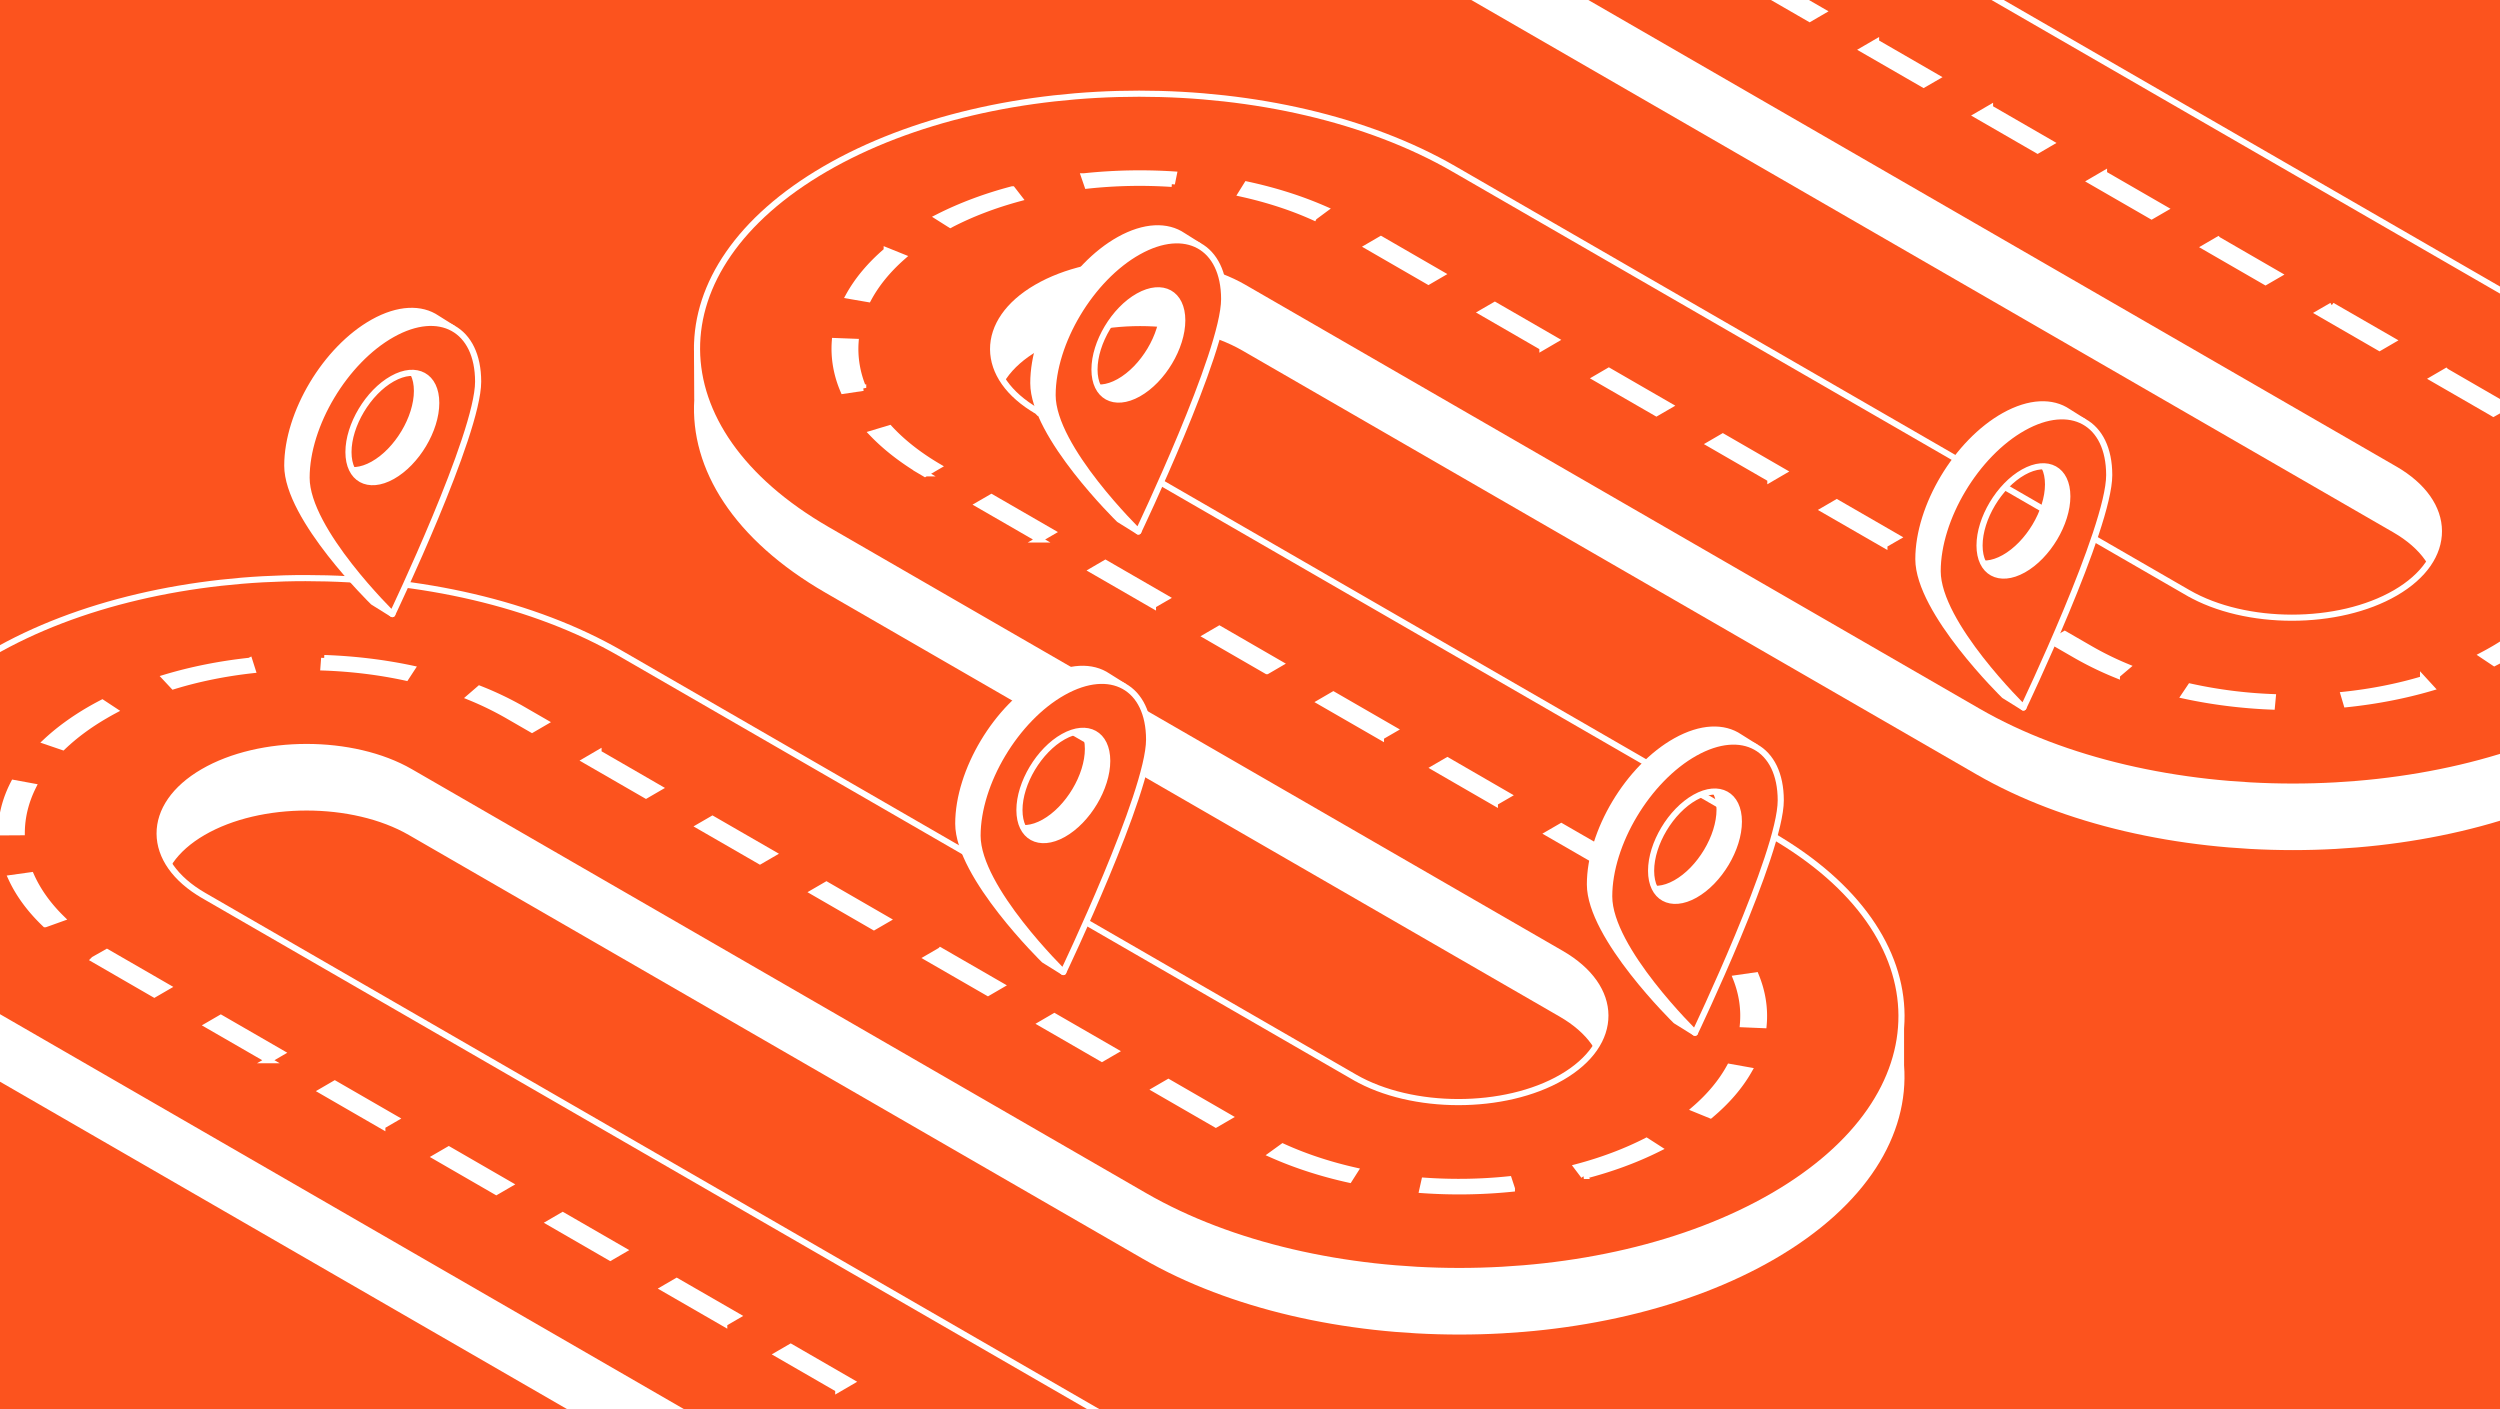
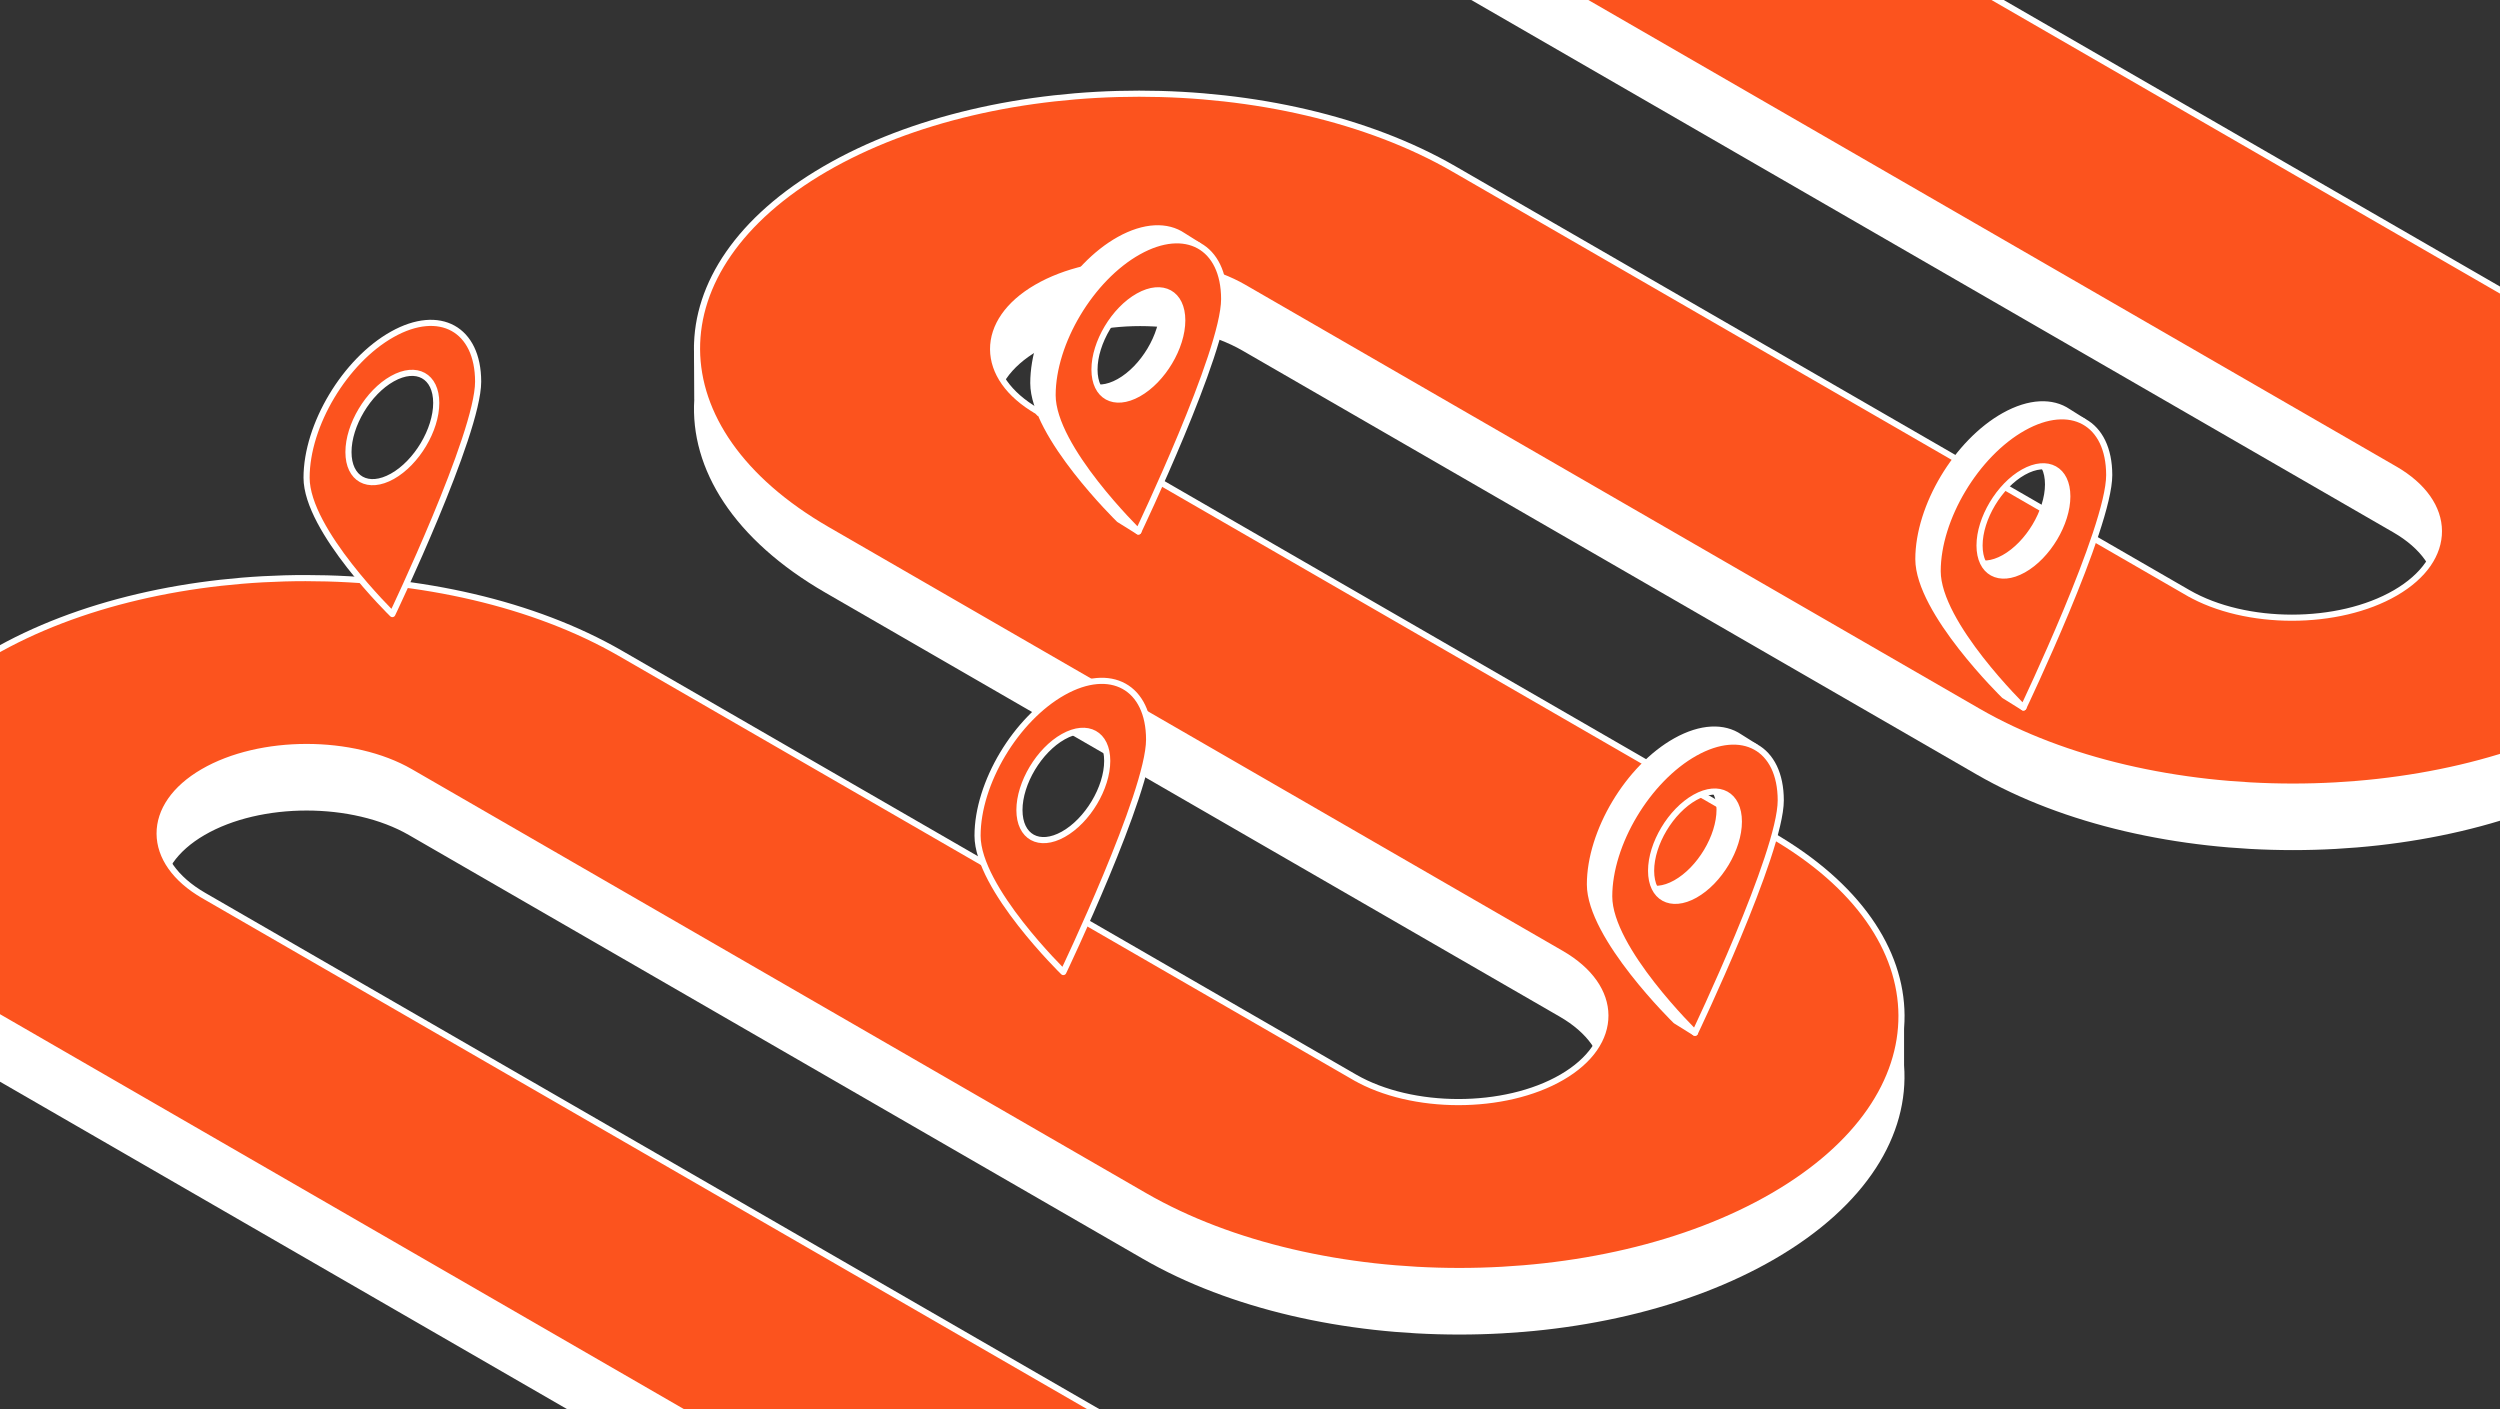
<svg xmlns="http://www.w3.org/2000/svg" width="408" height="230" fill="none">
  <rect width="100%" height="100%" fill="#333333" stroke="none" />
  <g clip-path="url(#a)">
-     <path fill="#FC531E" d="M0 0h408v230H0z" />
    <g clip-path="url(#b)" stroke="#fff">
      <path d="M444.446 87.117h1.919v8.104h-.054l.019.519c.41 10.836-6.454 21.836-20.874 30.212l.251.432-.251-.432c-14.076 8.18-32.634 12.285-51.244 12.285s-37.217-4.105-51.39-12.286L203.016 56.778c-4.703-2.716-10.839-4.06-16.941-4.06-6.102 0-12.226 1.344-16.903 4.061-4.675 2.716-7.111 6.354-7.09 10.093.021 3.737 2.496 7.373 7.196 10.088l.25-.433-.25.433 119.806 69.173c10.812 6.243 17.446 13.951 20.015 21.943l.123.38.398-.035.625-.056V173.877l.001.018c.836 11.124-6.004 22.5-20.831 31.119-14.076 8.18-32.634 12.285-51.244 12.285s-37.217-4.105-51.39-12.286L66.975 135.84c-4.703-2.716-10.836-4.06-16.937-4.06-6.1 0-12.221 1.344-16.898 4.061-4.68 2.72-7.115 6.359-7.093 10.097.022 3.736 2.499 7.369 7.199 10.084l153.291 88.494-33.786 19.636-153.78-88.789c-14.309-8.265-21.315-19.079-21.23-29.764l.004-.504h-.013v-8.261h1.673l.125-.316c2.881-7.304 9.211-14.28 19.094-20.027 14.076-8.181 32.634-12.286 51.243-12.286s37.214 4.105 51.382 12.286l.25-.433-.25.433 119.806 69.173.25-.433-.25.433c4.707 2.716 10.843 4.06 16.944 4.06 6.101 0 12.223-1.344 16.9-4.061l-.251-.432.251.432c4.679-2.72 7.117-6.358 7.096-10.096-.021-3.737-2.498-7.37-7.202-10.085L134.987 96.309c-14.9-8.603-21.879-19.972-21.18-31.088l.034-.532h-.044l-.039-7.938h2.102l.132-.298c3.054-6.94 9.242-13.537 18.664-19.016 14.076-8.18 32.637-12.285 51.248-12.285 18.611 0 37.218 4.105 51.386 12.286l119.797 69.181.25-.433-.25.434c4.707 2.716 10.843 4.06 16.945 4.06 6.101 0 12.222-1.344 16.899-4.061 4.675-2.716 7.113-6.354 7.093-10.093-.02-3.738-2.494-7.374-7.199-10.088l-153.78-88.79v-9.295l33.783-19.634v9.291l.25.145 154.03 88.925c9.815 5.67 16.199 12.535 19.209 19.73l.129.307Z" fill="#fff" />
      <path d="m169.269 67.097.25-.433-.25.433 119.807 69.173c14.175 8.182 21.188 18.861 21.248 29.438.059 10.576-6.831 21.252-20.909 29.434-14.076 8.18-32.634 12.285-51.244 12.285s-37.217-4.105-51.39-12.286L66.975 125.968c-4.703-2.716-10.839-4.06-16.94-4.06-6.101 0-12.222 1.344-16.895 4.061-4.675 2.716-7.11 6.355-7.09 10.093.021 3.738 2.496 7.373 7.196 10.088l.25-.433-.25.433 153.283 88.503-33.786 19.635-153.771-88.789c-14.171-8.182-21.184-18.861-21.245-29.438-.06-10.576 6.828-21.252 20.906-29.433 14.076-8.18 32.634-12.284 51.243-12.282 18.608 0 37.213 4.105 51.382 12.282l119.806 69.173.25-.433-.25.433c4.707 2.716 10.845 4.06 16.947 4.06 6.102 0 12.224-1.344 16.897-4.061 4.675-2.716 7.112-6.352 7.092-10.09-.019-3.736-2.494-7.372-7.198-10.091L134.995 86.446c-14.17-8.182-21.181-18.861-21.241-29.438-.06-10.576 6.829-21.253 20.902-29.434 14.076-8.18 32.637-12.285 51.248-12.285 18.611 0 37.218 4.105 51.386 12.286l.25-.433-.25.433 119.806 69.173.25-.433-.25.433c4.707 2.716 10.845 4.06 16.948 4.06 6.102 0 12.223-1.344 16.896-4.061 4.675-2.716 7.113-6.352 7.093-10.09-.02-3.736-2.495-7.372-7.199-10.091L237.542-11.937l33.786-19.635 153.78 88.789c14.175 8.182 21.186 18.86 21.245 29.438.058 10.576-6.833 21.252-20.906 29.434-14.076 8.18-32.634 12.285-51.244 12.285s-37.217-4.105-51.39-12.286L203.007 46.915c-4.702-2.716-10.841-4.06-16.944-4.06s-12.227 1.344-16.9 4.061c-4.675 2.716-7.11 6.354-7.089 10.093.021 3.737 2.495 7.373 7.195 10.088Z" fill="#FC531E" />
-       <path d="m258.486 191.918-1.102-1.459c4.102-1.088 7.904-2.526 11.315-4.267l1.958 1.258c-3.667 1.833-7.745 3.334-12.171 4.468ZM232.122 194.219l.34-1.528c4.597.323 9.229.248 13.78-.225l.502 1.532a85.867 85.867 0 0 1-14.622.221ZM155.397 237.46l-9.843-5.682 2.094-1.219 9.849 5.682-2.1 1.219ZM209.351 187.125c3.594 1.641 7.565 2.954 11.794 3.912l-.947 1.487c-4.548-1.003-8.792-2.381-12.652-4.094l1.805-1.305ZM136.804 226.724l-9.859-5.69 2.101-1.219 9.852 5.691-2.094 1.218ZM190.686 176.609l9.842 5.682-2.101 1.219-9.842-5.682 2.101-1.219ZM118.195 215.98l-9.851-5.683 2.094-1.218 9.858 5.682-2.101 1.219ZM172.078 165.864l9.859 5.691-2.101 1.219-9.852-5.691 2.094-1.219ZM99.596 205.244l-9.852-5.691 2.094-1.219 9.859 5.69-2.101 1.22ZM153.477 155.128l9.852 5.683-2.094 1.218-9.858-5.682 2.1-1.219ZM80.995 194.508l-9.85-5.691 2.1-1.219 9.852 5.69-2.102 1.22ZM134.877 144.384l9.851 5.69-2.101 1.219-9.851-5.69 2.101-1.219ZM62.395 183.763l-9.852-5.691 2.094-1.218 9.859 5.69-2.101 1.219ZM116.277 133.648l9.85 5.682-2.101 1.219-9.85-5.682 2.101-1.219ZM43.795 173.027l-9.86-5.69 2.102-1.22 9.852 5.691-2.094 1.219ZM97.677 122.903l9.85 5.69-2.101 1.22-9.852-5.683 2.103-1.227ZM15.335 156.589l2.118-1.202 9.834 5.676-2.101 1.219-9.851-5.693ZM85.415 115.837l3.504 2.021-2.094 1.219-4-2.308a51.46 51.46 0 0 0-6.154-2.998l1.586-1.37a53.483 53.483 0 0 1 7.158 3.435v.001ZM7.378 150.834c-2.478-2.361-4.343-4.899-5.551-7.54l3.228-.45c1.099 2.487 2.777 4.848 5 7.031l-2.677.959ZM52.907 107.391c4.911.171 9.72.747 14.31 1.722l-.966 1.478c-4.324-.939-8.844-1.496-13.46-1.658l.116-1.542ZM.17 135.84c.027-2.735.716-5.438 2.078-8.06l3.156.58c-1.203 2.419-1.827 4.925-1.852 7.46l-3.381.02ZM17.2 116.77c-2.669 1.547-5.001 3.279-6.954 5.149l-2.712-.927c1.988-1.856 4.353-3.586 7.045-5.156.68-.394 1.387-.78 2.11-1.155l1.946 1.284c-.487.261-.968.531-1.434.805ZM165.215 30.895l1.135 1.465c-4.09 1.11-7.873 2.556-11.253 4.321l-1.987-1.256c3.644-1.849 7.705-3.373 12.105-4.53ZM191.557 28.475l-.313 1.533a79.68 79.68 0 0 0-13.788.285l-.522-1.518a86.64 86.64 0 0 1 14.623-.3ZM140.872 63.297l-3.221.478c-1.14-2.658-1.603-5.382-1.401-8.115l3.381.128c-.183 2.533.233 5.053 1.241 7.51ZM144.71 40.907l2.571 1.038c-2.403 2.117-4.28 4.421-5.583 6.865l-3.176-.546c1.433-2.601 3.511-5.072 6.188-7.357ZM40.72 107.844l.485 1.524c-4.509.502-8.847 1.38-12.908 2.628l-1.326-1.42c4.317-1.295 8.938-2.215 13.748-2.732ZM214.427 35.46c-3.62-1.633-7.603-2.923-11.857-3.865l.923-1.482c4.567.98 8.836 2.335 12.707 4.032l-1.773 1.314ZM150.839 77.247c-3.356-1.95-6.207-4.137-8.476-6.504l2.813-.847c2.101 2.274 4.755 4.36 7.883 6.204l-2.096 1.22-.124-.073ZM287.572-3.834l9.851 5.683-2.093 1.218-9.85-5.69 2.092-1.21ZM233.123 45.95l-9.852-5.69 2.094-1.22 9.852 5.691-2.094 1.219ZM169.571 88.047l-9.858-5.69 2.091-1.21 9.852 5.69-2.085 1.21ZM306.173 6.903l9.85 5.69-2.092 1.21-9.852-5.682 2.094-1.218ZM251.722 56.686l-9.849-5.69 2.091-1.211 9.845 5.683-2.087 1.218ZM188.163 98.783l-9.845-5.683 2.087-1.217 9.849 5.69-2.091 1.21ZM324.772 17.639l9.853 5.69-2.087 1.219-9.859-5.691 2.093-1.218ZM270.324 67.422l-9.852-5.682 2.093-1.219 9.85 5.69-2.091 1.211ZM206.763 109.528l-9.852-5.691 2.094-1.219 9.851 5.691-2.093 1.219ZM343.374 28.383l9.857 5.69-2.091 1.211-9.853-5.683 2.087-1.218ZM288.924 78.166l-9.852-5.69 2.094-1.219 9.852 5.69-2.094 1.22ZM225.372 120.264l-9.86-5.683 2.094-1.218 9.858 5.69-2.092 1.211ZM361.982 39.12l9.842 5.689-2.092 1.211-9.843-5.682 2.093-1.219ZM307.532 88.903l-9.86-5.683 2.094-1.218 9.858 5.69-2.092 1.21ZM243.963 131l-9.843-5.683 2.094-1.218 9.841 5.689-2.092 1.212ZM380.573 49.864l9.86 5.682-2.093 1.218-9.859-5.69 2.092-1.21ZM326.124 99.639l-9.844-5.683 2.087-1.218 9.849 5.69-2.092 1.21ZM262.572 141.744l-9.858-5.69 2.091-1.211 9.853 5.684-2.086 1.217ZM399.182 60.6l9.859 5.702-2.119 1.198-.23-.138-.007-.005-9.596-5.539 2.093-1.218ZM338.672 106.879l-3.79-2.186 2.084-1.211 4.288 2.474a51.18 51.18 0 0 0 5.836 2.861l-1.612 1.367a54.228 54.228 0 0 1-6.805-3.304l-.001-.001ZM279.092 153.03c-2.073-2.28-4.682-4.375-7.776-6.237l2.091-1.214c3.402 1.986 6.265 4.2 8.519 6.614l-2.834.837ZM370.771 115.314c-4.902-.194-9.702-.794-14.285-1.785l.989-1.473a75.865 75.865 0 0 0 13.439 1.716l-.143 1.542ZM285.438 174.682c-1.472 2.594-3.59 5.057-6.3 7.328l-2.544-1.04c2.437-2.105 4.352-4.408 5.687-6.853l3.157.565ZM283.313 159.65l3.224-.465c1.101 2.665 1.531 5.389 1.284 8.114l-3.373-.142c.22-2.533-.164-5.052-1.135-7.507ZM395.447 110.832l1.307 1.424c-4.339 1.271-8.976 2.168-13.795 2.669l-.453-1.529c4.521-.478 8.87-1.339 12.941-2.564ZM406.894 105.956l.001-.001c2.573-1.494 4.843-3.164 6.742-4.957l2.695.938c-1.935 1.773-4.235 3.434-6.832 4.944-.784.455-1.594.901-2.419 1.321l-1.923-1.286c.589-.31 1.169-.632 1.736-.959Z" fill="#fff" />
-       <path d="M74.884 60.328c0-2.756-1.024-6.789-1.024-6.789l-2.552-1.602c-2.562-1.74-6.281-1.657-10.423.66-7.731 4.33-14 14.81-14 23.41s14 22.246 14 22.246l3.145 1.961-1.684-5.092c3.586-7.786 12.538-27.916 12.538-34.794Zm-21.162 11.49c0-4.4 3.206-9.762 7.163-11.977 3.957-2.215 7.163-.445 7.163 3.956 0 4.398-3.206 9.76-7.163 11.977-3.957 2.218-7.163.442-7.163-3.956Z" fill="#fff" stroke-miterlimit="10" stroke-linecap="round" stroke-linejoin="round" />
      <path d="M64.032 54.56c-7.73 4.33-13.999 14.81-13.999 23.41s14 22.246 14 22.246 13.999-29.327 13.999-37.927c0-8.6-6.268-12.06-14-7.73Zm0 23.175c-3.956 2.215-7.162.444-7.162-3.956s3.206-9.763 7.162-11.977c3.957-2.215 7.163-.445 7.163 3.955s-3.209 9.763-7.163 11.978Z" fill="#FC531E" stroke-miterlimit="10" stroke-linecap="round" stroke-linejoin="round" />
      <path d="M287.473 128.66c0-2.756-1.024-6.789-1.024-6.789l-2.552-1.602c-2.562-1.741-6.281-1.658-10.423.659-7.732 4.331-13.999 14.811-13.999 23.411 0 8.6 13.999 22.246 13.999 22.246l3.145 1.96-1.685-5.091c3.587-7.786 12.539-27.916 12.539-34.794Zm-21.162 11.49c0-4.4 3.206-9.762 7.163-11.977 3.957-2.215 7.162-.445 7.162 3.955 0 4.398-3.205 9.76-7.162 11.978-3.957 2.217-7.163.442-7.163-3.956Z" fill="#fff" stroke-miterlimit="10" stroke-linecap="round" stroke-linejoin="round" />
      <path d="M276.621 122.891c-7.731 4.331-13.999 14.811-13.999 23.411 0 8.6 13.999 22.246 13.999 22.246s13.999-29.327 13.999-37.927c0-8.6-6.267-12.061-13.999-7.73Zm0 23.175c-3.956 2.215-7.162.445-7.162-3.955 0-4.401 3.206-9.763 7.162-11.978 3.957-2.215 7.163-.444 7.163 3.956s-3.209 9.762-7.163 11.977Z" fill="#FC531E" stroke-miterlimit="10" stroke-linecap="round" stroke-linejoin="round" />
-       <path d="M184.387 118.748c0-2.756-1.024-6.79-1.024-6.79l-2.552-1.601c-2.562-1.741-6.281-1.658-10.423.659-7.731 4.33-13.999 14.811-13.999 23.411 0 8.6 13.999 22.245 13.999 22.245l3.145 1.961-1.684-5.091c3.586-7.786 12.538-27.916 12.538-34.794Zm-21.162 11.49c0-4.401 3.206-9.763 7.163-11.978 3.957-2.215 7.162-.444 7.162 3.956 0 4.398-3.205 9.76-7.162 11.978-3.957 2.217-7.163.441-7.163-3.956Z" fill="#fff" stroke-miterlimit="10" stroke-linecap="round" stroke-linejoin="round" />
      <path d="M173.535 112.979c-7.731 4.331-13.999 14.811-13.999 23.411 0 8.6 13.999 22.246 13.999 22.246s14-29.328 14-37.928c0-8.6-6.268-12.06-14-7.729Zm0 23.175c-3.956 2.215-7.162.445-7.162-3.956 0-4.4 3.206-9.762 7.162-11.977 3.957-2.215 7.163-.445 7.163 3.956 0 4.4-3.209 9.762-7.163 11.977Z" fill="#FC531E" stroke-miterlimit="10" stroke-linecap="round" stroke-linejoin="round" />
      <path d="M196.635 46.854c0-2.756-1.024-6.79-1.024-6.79l-2.552-1.6c-2.562-1.742-6.281-1.659-10.423.658-7.731 4.33-13.999 14.811-13.999 23.411 0 8.6 13.999 22.246 13.999 22.246l3.145 1.96-1.684-5.091c3.586-7.786 12.538-27.916 12.538-34.794Zm-21.162 11.49c0-4.4 3.206-9.762 7.163-11.977 3.957-2.215 7.162-.445 7.162 3.956 0 4.398-3.205 9.76-7.162 11.977-3.957 2.218-7.163.442-7.163-3.956Z" fill="#fff" stroke-miterlimit="10" stroke-linecap="round" stroke-linejoin="round" />
      <path d="M185.783 41.085c-7.731 4.331-13.999 14.811-13.999 23.411 0 8.6 13.999 22.246 13.999 22.246s14-29.327 14-37.927c0-8.6-6.268-12.06-14-7.73Zm0 23.175c-3.956 2.215-7.162.445-7.162-3.955s3.206-9.763 7.162-11.978c3.957-2.215 7.163-.444 7.163 3.956s-3.209 9.763-7.163 11.977Z" fill="#FC531E" stroke-miterlimit="10" stroke-linecap="round" stroke-linejoin="round" />
      <path d="M341.077 75.577c0-2.756-1.025-6.79-1.025-6.79l-2.551-1.601c-2.563-1.741-6.282-1.658-10.424.659-7.731 4.33-13.999 14.81-13.999 23.41s13.999 22.247 13.999 22.247l3.145 1.96-1.684-5.091c3.587-7.786 12.539-27.916 12.539-34.794Zm-21.162 11.49c0-4.4 3.206-9.762 7.162-11.977 3.957-2.215 7.163-.445 7.163 3.955 0 4.398-3.206 9.76-7.163 11.978-3.956 2.217-7.162.442-7.162-3.956Z" fill="#fff" stroke-miterlimit="10" stroke-linecap="round" stroke-linejoin="round" />
      <path d="M330.225 69.808c-7.732 4.33-13.999 14.811-13.999 23.411 0 8.6 13.999 22.246 13.999 22.246s13.999-29.327 13.999-37.927c0-8.6-6.268-12.06-13.999-7.73Zm0 23.175c-3.957 2.215-7.163.445-7.163-3.956 0-4.4 3.206-9.762 7.163-11.977 3.957-2.215 7.162-.444 7.162 3.956s-3.208 9.762-7.162 11.977Z" fill="#FC531E" stroke-miterlimit="10" stroke-linecap="round" stroke-linejoin="round" />
    </g>
  </g>
  <defs>
    <clipPath id="a">
      <path fill="#fff" d="M0 0h408v230H0z" />
    </clipPath>
    <clipPath id="b">
      <path fill="#fff" transform="translate(-111 -120)" d="M0 0h753v377H0z" />
    </clipPath>
  </defs>
</svg>